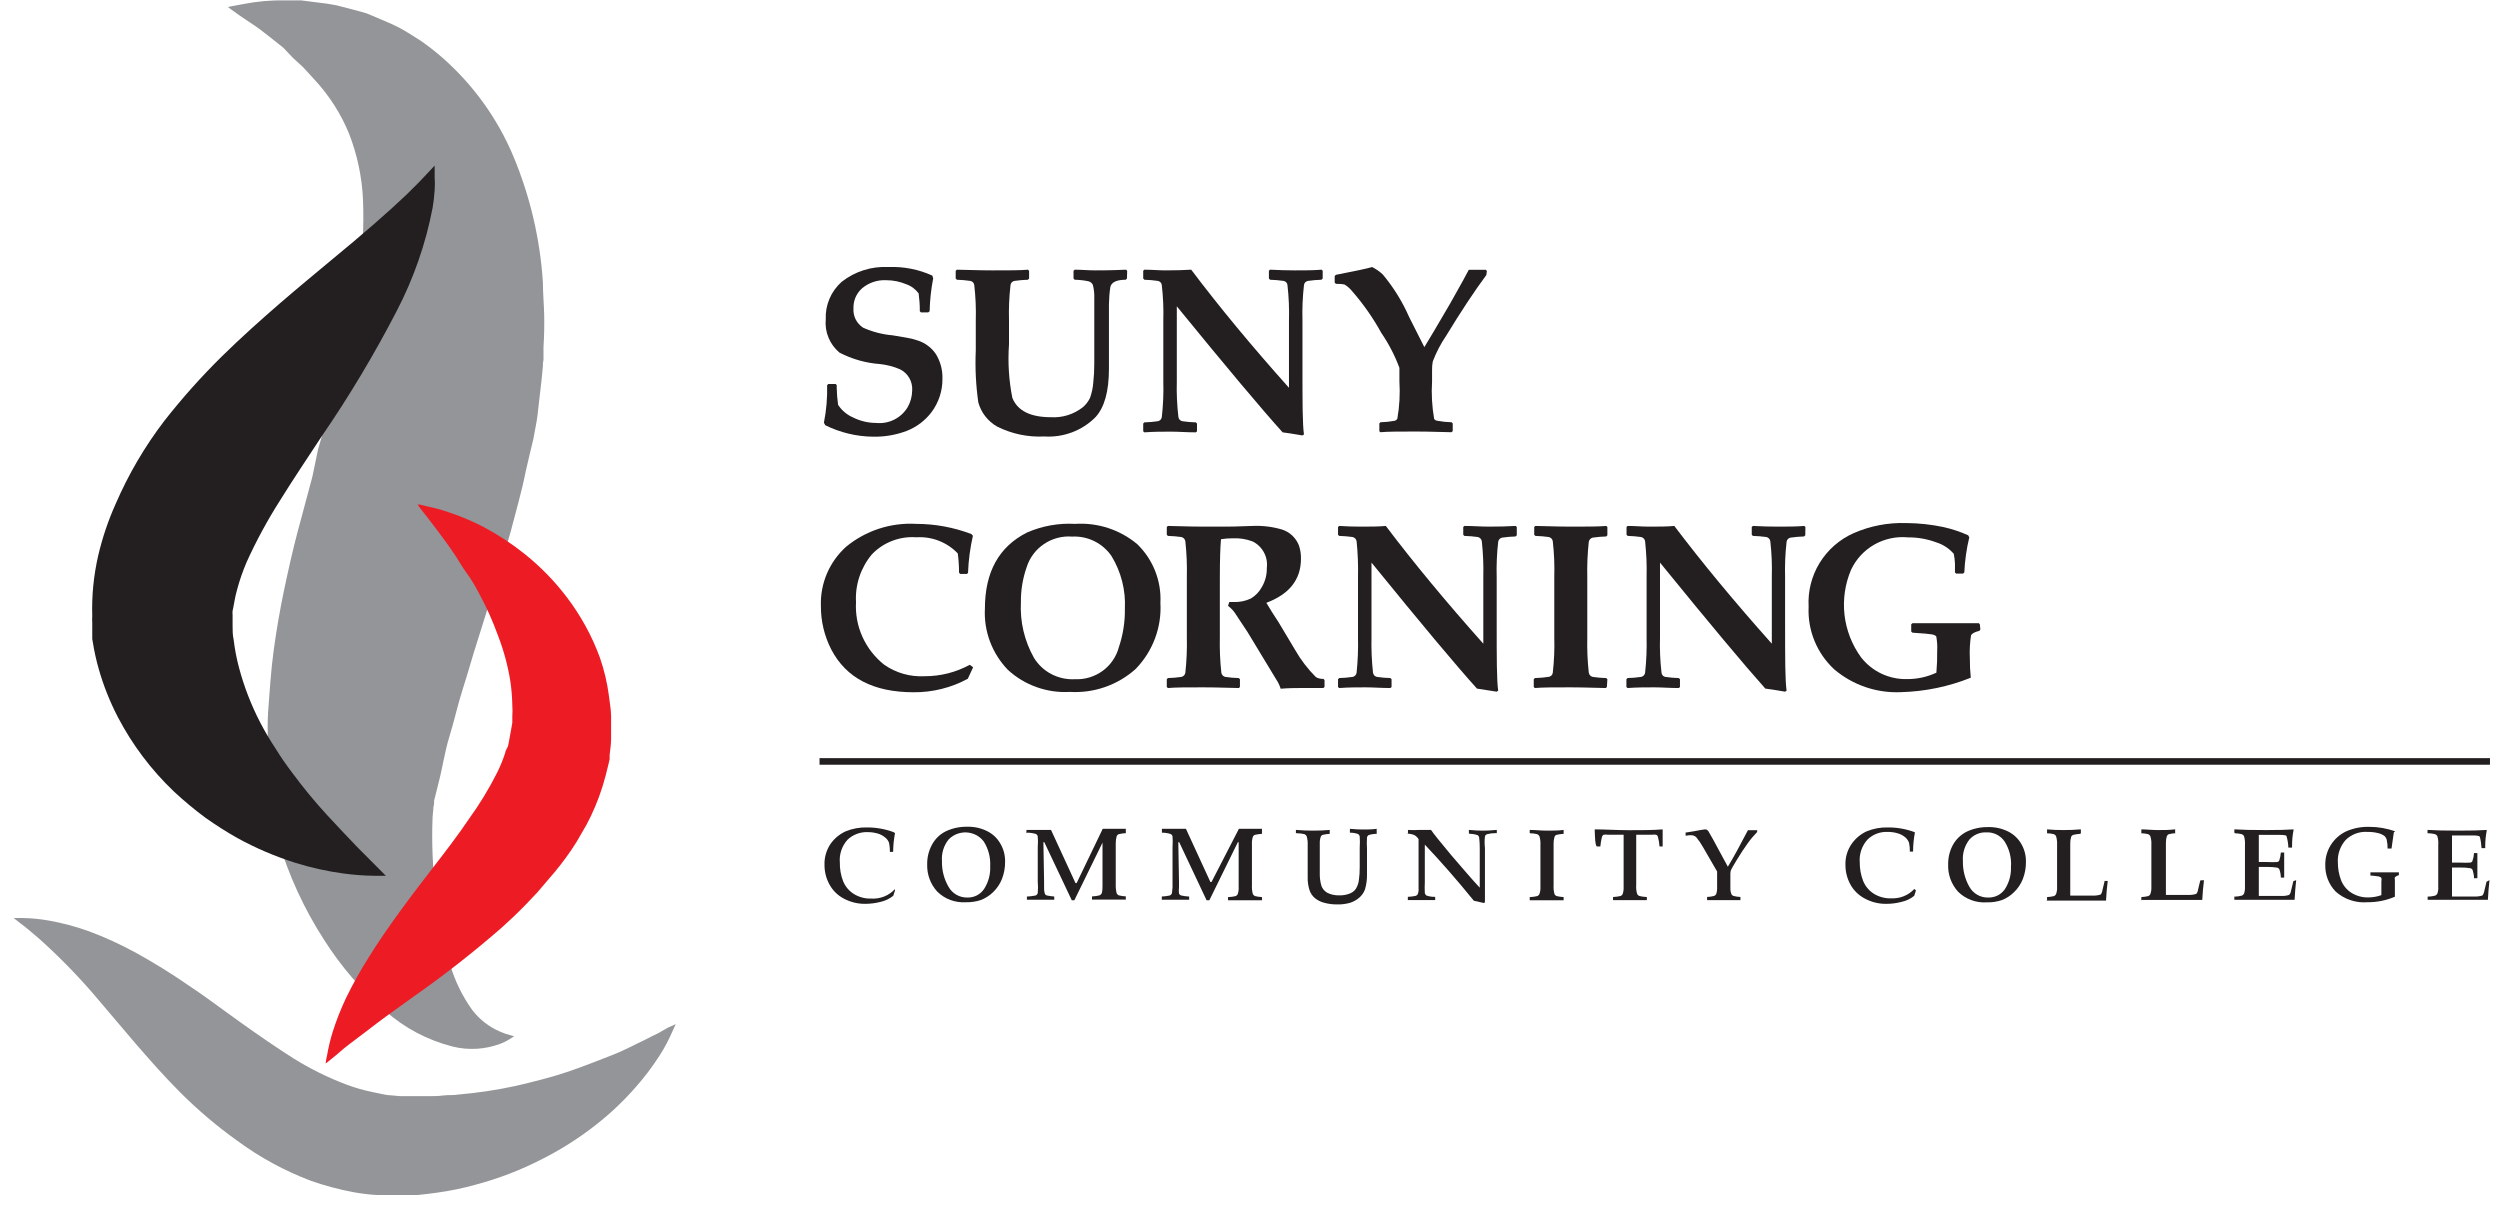
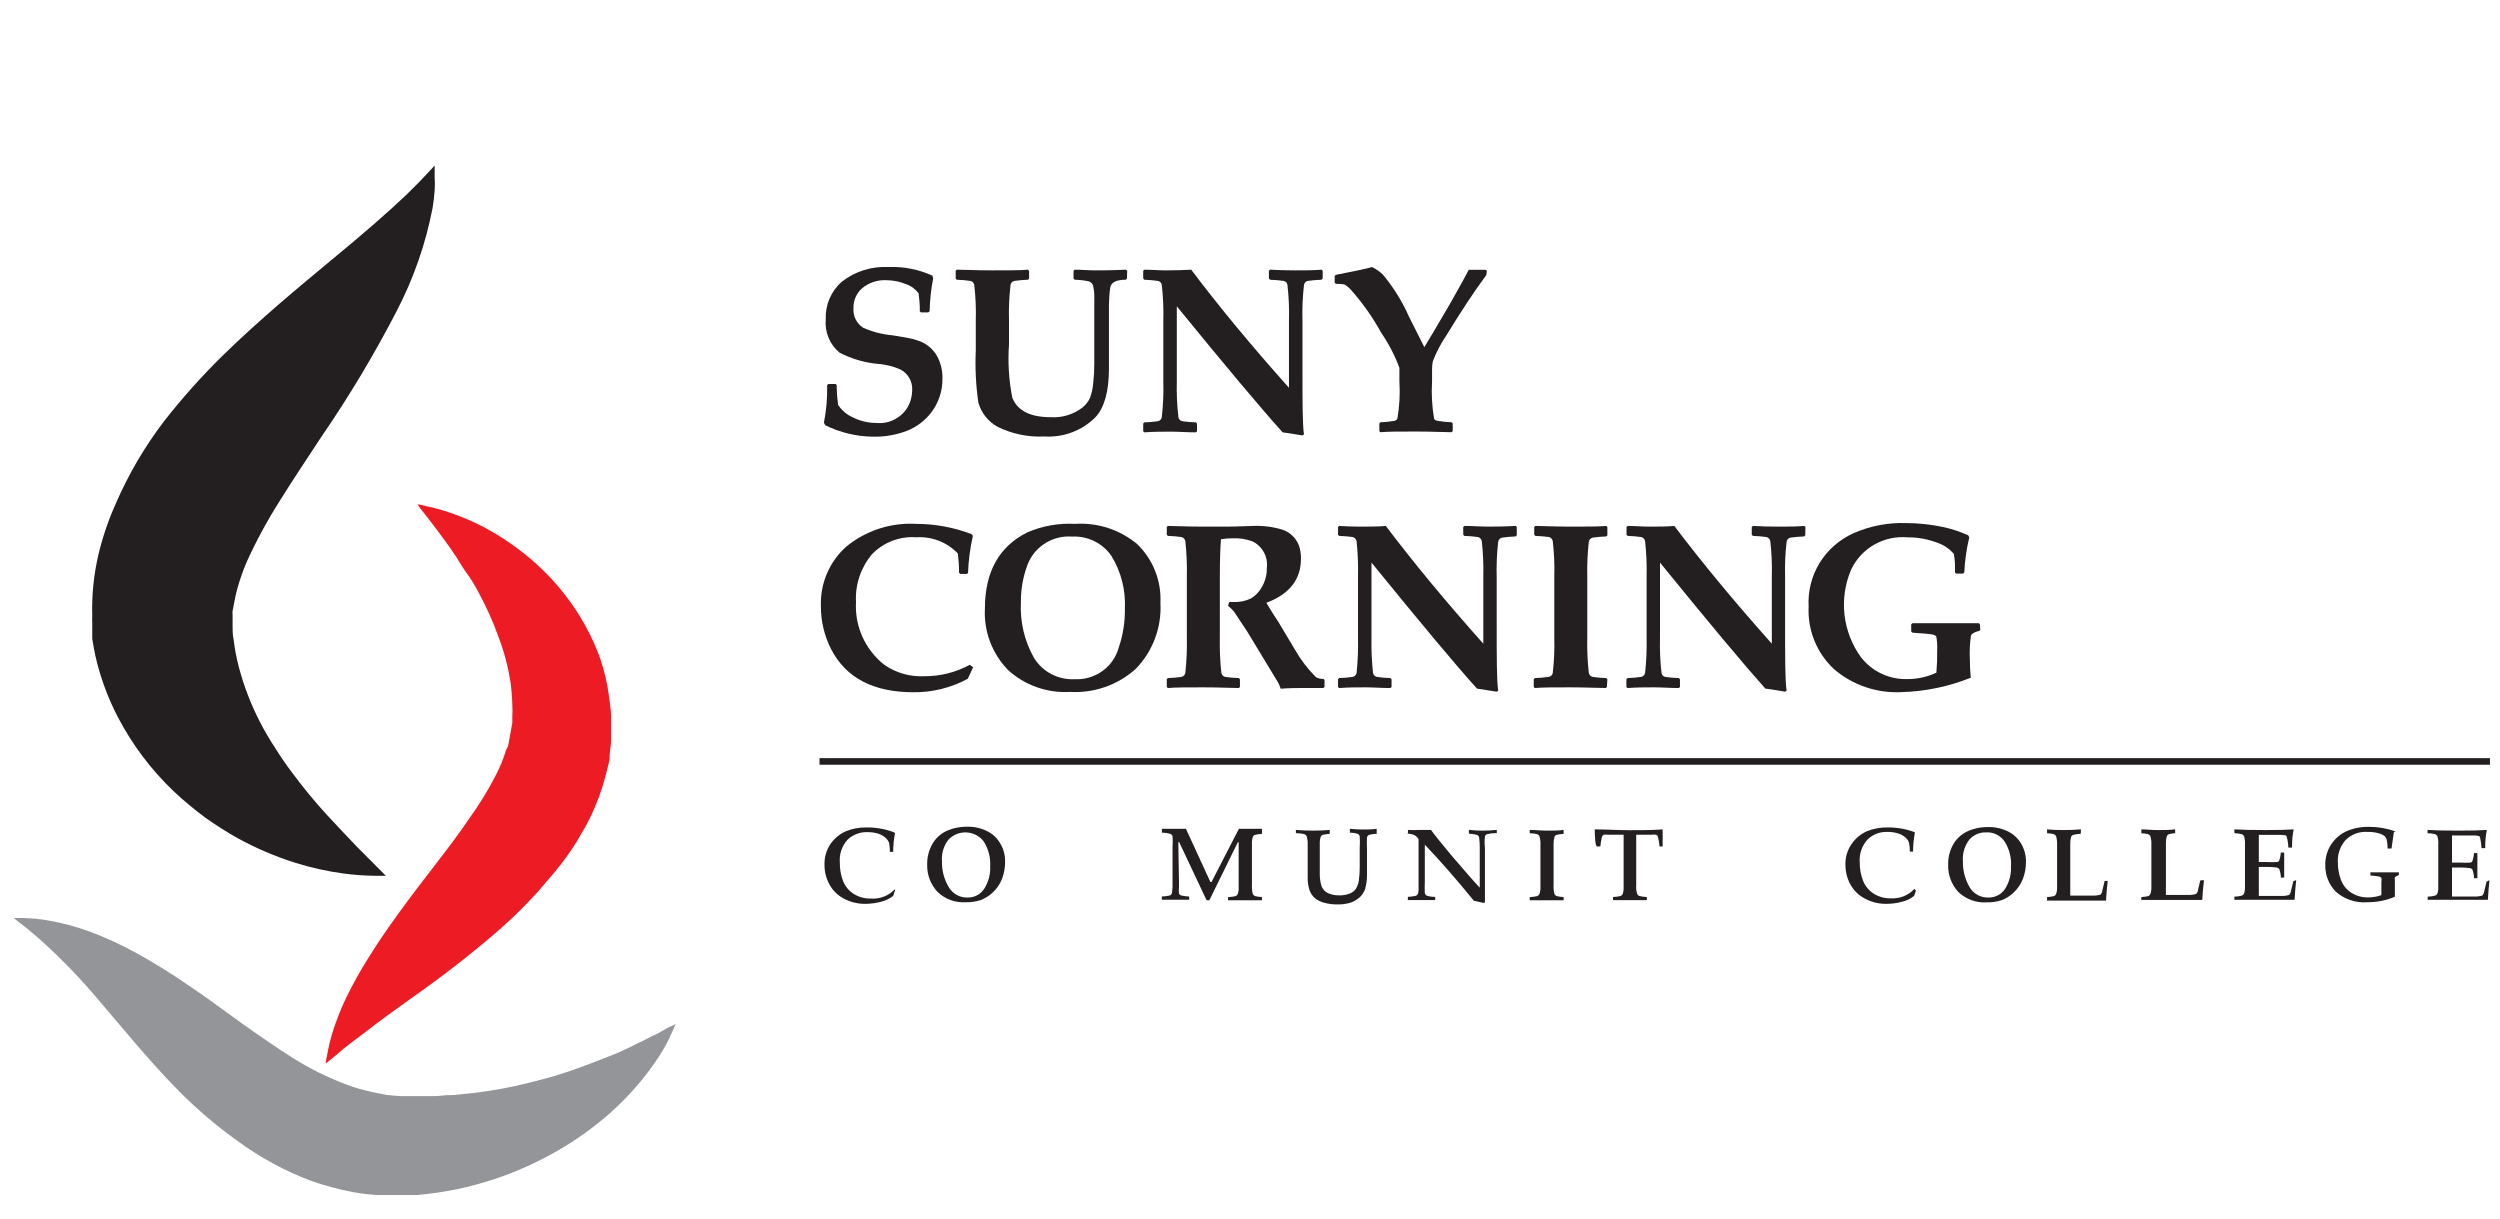
<svg xmlns="http://www.w3.org/2000/svg" width="80" height="39" viewBox="0 0 80 39" fill="none">
  <g clip-path="url(#clip0_1125_3656)">
    <path d="M30.158 12.116C30.163 12.501 30.041 12.877 29.811 13.186C29.606 13.458 29.328 13.668 29.009 13.791C28.666 13.92 28.301 13.982 27.935 13.974C27.405 13.968 26.884 13.842 26.409 13.608L26.365 13.527C26.444 13.131 26.478 12.728 26.468 12.325L26.505 12.288H26.742L26.775 12.325V12.409C26.779 12.592 26.793 12.774 26.819 12.955C26.935 13.133 27.101 13.273 27.296 13.358C27.525 13.473 27.778 13.533 28.034 13.534C28.234 13.555 28.435 13.518 28.615 13.428C28.794 13.338 28.944 13.2 29.046 13.028C29.14 12.863 29.189 12.676 29.19 12.486C29.198 12.348 29.165 12.211 29.095 12.091C29.025 11.972 28.92 11.876 28.795 11.815C28.594 11.729 28.381 11.674 28.163 11.65C27.709 11.618 27.267 11.493 26.864 11.284C26.709 11.154 26.588 10.99 26.512 10.804C26.435 10.618 26.405 10.417 26.424 10.217C26.414 9.992 26.455 9.768 26.543 9.561C26.631 9.353 26.765 9.168 26.934 9.018C27.359 8.683 27.894 8.515 28.437 8.545C28.919 8.526 29.398 8.62 29.836 8.82L29.862 8.908C29.794 9.255 29.756 9.607 29.748 9.96L29.703 9.997H29.471L29.434 9.96C29.435 9.769 29.422 9.578 29.397 9.389C29.297 9.253 29.158 9.15 28.998 9.095C28.798 9.011 28.584 8.967 28.367 8.967C28.08 8.95 27.798 9.045 27.58 9.231C27.492 9.311 27.422 9.409 27.375 9.519C27.329 9.628 27.307 9.746 27.311 9.865C27.302 9.986 27.326 10.107 27.379 10.216C27.433 10.325 27.515 10.417 27.617 10.485C27.916 10.619 28.235 10.702 28.562 10.73L28.994 10.803C29.125 10.823 29.254 10.855 29.378 10.899C29.609 10.975 29.807 11.125 29.944 11.324C30.092 11.561 30.166 11.837 30.158 12.116Z" fill="#231F20" />
    <path d="M36.062 8.912L36.026 8.952C35.734 8.952 35.568 9.029 35.531 9.183C35.503 9.368 35.489 9.554 35.486 9.74C35.486 9.953 35.486 10.261 35.486 10.661V11.793C35.486 12.526 35.342 13.04 35.054 13.351C34.842 13.564 34.586 13.729 34.304 13.835C34.022 13.941 33.72 13.986 33.418 13.967C32.894 13.994 32.372 13.884 31.904 13.648C31.611 13.479 31.396 13.203 31.306 12.878C31.227 12.326 31.2 11.768 31.225 11.21V10.261C31.236 9.882 31.22 9.502 31.177 9.125C31.174 9.092 31.159 9.061 31.137 9.036C31.114 9.012 31.084 8.995 31.051 8.989C30.908 8.968 30.764 8.956 30.619 8.952L30.582 8.912V8.666L30.619 8.63C30.856 8.63 31.236 8.652 31.757 8.652C32.277 8.652 32.669 8.652 32.894 8.63L32.931 8.666V8.912L32.894 8.952C32.749 8.956 32.605 8.968 32.462 8.989C32.429 8.995 32.399 9.011 32.376 9.035C32.353 9.06 32.339 9.091 32.336 9.125C32.293 9.502 32.277 9.882 32.288 10.261V11.02C32.247 11.593 32.283 12.168 32.395 12.732C32.562 13.146 32.975 13.351 33.633 13.351C33.997 13.372 34.357 13.26 34.645 13.036C34.744 12.953 34.825 12.849 34.881 12.732C34.936 12.577 34.971 12.415 34.984 12.251C35.007 12.046 35.018 11.839 35.017 11.632V10.862C35.017 10.221 35.017 9.784 35.017 9.55C35.023 9.406 35.008 9.261 34.973 9.121C34.961 9.094 34.943 9.069 34.921 9.049C34.899 9.029 34.872 9.013 34.844 9.004C34.695 8.971 34.542 8.954 34.39 8.952L34.353 8.912V8.666L34.39 8.63C34.604 8.63 34.825 8.652 35.051 8.652C35.221 8.652 35.549 8.652 36.033 8.63L36.07 8.666L36.062 8.912Z" fill="#231F20" />
    <path d="M42.326 8.912L42.285 8.952C42.14 8.956 41.996 8.968 41.853 8.989C41.82 8.995 41.789 9.011 41.767 9.035C41.744 9.06 41.73 9.091 41.727 9.125C41.684 9.502 41.668 9.882 41.679 10.261V11.753C41.679 12.853 41.679 13.586 41.727 13.901L41.679 13.934C41.399 13.886 41.188 13.853 41.044 13.835C40.382 13.102 39.253 11.758 37.658 9.803V12.204C37.647 12.585 37.665 12.966 37.709 13.344C37.713 13.377 37.727 13.408 37.75 13.432C37.772 13.457 37.802 13.473 37.835 13.479C37.978 13.5 38.123 13.512 38.267 13.516L38.304 13.553V13.802L38.267 13.835C37.983 13.835 37.717 13.813 37.473 13.813C37.229 13.813 36.904 13.813 36.62 13.835L36.583 13.802V13.553L36.62 13.516C36.765 13.512 36.909 13.5 37.052 13.479C37.085 13.473 37.115 13.457 37.138 13.432C37.16 13.408 37.174 13.377 37.178 13.344C37.221 12.965 37.237 12.584 37.226 12.204V10.261C37.237 9.882 37.221 9.502 37.178 9.125C37.175 9.091 37.161 9.06 37.138 9.035C37.116 9.011 37.085 8.995 37.052 8.989C36.909 8.968 36.765 8.956 36.62 8.952L36.583 8.912V8.663L36.62 8.63C36.853 8.63 37.078 8.652 37.288 8.652C37.621 8.652 37.898 8.644 38.119 8.63C39.006 9.808 40.048 11.067 41.247 12.409V10.261C41.258 9.882 41.242 9.502 41.199 9.125C41.197 9.091 41.183 9.06 41.16 9.035C41.137 9.011 41.107 8.995 41.074 8.989C40.931 8.968 40.786 8.956 40.642 8.952L40.605 8.912V8.663L40.642 8.63C40.92 8.644 41.182 8.652 41.428 8.652C41.749 8.652 42.034 8.652 42.289 8.63L42.326 8.663V8.912Z" fill="#231F20" />
    <path d="M47.562 8.802C47.171 9.33 46.746 9.975 46.281 10.738C46.105 10.996 45.96 11.274 45.849 11.566C45.831 11.656 45.824 11.749 45.826 11.841V12.207C45.801 12.608 45.824 13.011 45.893 13.406C45.905 13.423 45.92 13.437 45.938 13.447C45.956 13.457 45.976 13.463 45.996 13.465C46.146 13.493 46.298 13.508 46.45 13.512L46.487 13.549V13.795L46.45 13.831C46.207 13.831 45.826 13.809 45.313 13.809C44.8 13.809 44.405 13.809 44.172 13.831L44.139 13.798V13.549L44.176 13.512C44.328 13.508 44.48 13.493 44.63 13.465C44.648 13.46 44.664 13.451 44.679 13.44C44.694 13.429 44.706 13.415 44.715 13.399C44.784 13.003 44.806 12.601 44.781 12.2V11.771C44.635 11.377 44.44 11.001 44.202 10.653C43.937 10.171 43.62 9.718 43.256 9.304C43.192 9.226 43.114 9.159 43.027 9.106C42.936 9.086 42.843 9.079 42.75 9.084L42.71 9.044V8.835L42.747 8.795C43.349 8.677 43.736 8.597 43.906 8.545C44.032 8.607 44.148 8.688 44.25 8.784C44.593 9.195 44.877 9.653 45.092 10.144L45.579 11.108C45.723 10.873 46 10.408 46.41 9.704L46.82 8.971C46.864 8.886 46.927 8.776 47.001 8.633H47.544L47.581 8.67L47.562 8.802Z" fill="#231F20" />
    <path d="M31.14 21.353L30.97 21.72C30.437 22.009 29.838 22.158 29.231 22.152C27.951 22.152 27.073 21.694 26.598 20.778C26.379 20.35 26.266 19.876 26.269 19.396C26.256 19.04 26.321 18.686 26.46 18.358C26.599 18.03 26.809 17.736 27.074 17.497C27.702 16.979 28.504 16.717 29.319 16.764C29.923 16.765 30.521 16.875 31.085 17.09L31.133 17.145C31.044 17.534 30.992 17.93 30.977 18.329L30.944 18.366H30.726L30.689 18.325C30.69 18.119 30.676 17.914 30.649 17.71C30.479 17.532 30.272 17.393 30.042 17.304C29.812 17.215 29.566 17.177 29.319 17.193C29.057 17.174 28.794 17.213 28.549 17.308C28.303 17.402 28.082 17.549 27.901 17.739C27.543 18.166 27.361 18.712 27.392 19.267C27.37 19.649 27.441 20.03 27.598 20.379C27.756 20.728 27.995 21.035 28.297 21.273C28.675 21.536 29.131 21.665 29.593 21.639C30.096 21.64 30.592 21.514 31.033 21.273L31.14 21.353Z" fill="#231F20" />
    <path d="M37.133 19.29C37.156 19.678 37.096 20.067 36.96 20.431C36.823 20.796 36.612 21.129 36.34 21.408C36.055 21.663 35.723 21.859 35.361 21.985C35 22.111 34.617 22.164 34.235 22.141C33.874 22.162 33.513 22.11 33.173 21.989C32.833 21.869 32.521 21.681 32.255 21.438C32.004 21.178 31.808 20.87 31.681 20.533C31.554 20.196 31.498 19.836 31.517 19.476C31.517 18.303 31.967 17.491 32.868 17.039C33.351 16.829 33.878 16.734 34.404 16.764C35.128 16.717 35.842 16.951 36.395 17.416C36.644 17.659 36.839 17.951 36.966 18.274C37.093 18.597 37.151 18.943 37.133 19.29ZM35.996 19.48C36.026 18.888 35.877 18.301 35.568 17.794C35.429 17.591 35.241 17.427 35.02 17.318C34.8 17.209 34.555 17.158 34.308 17.171C33.99 17.146 33.673 17.23 33.409 17.408C33.144 17.585 32.949 17.847 32.853 18.149C32.727 18.51 32.664 18.889 32.669 19.271C32.636 19.894 32.782 20.513 33.09 21.056C33.226 21.275 33.418 21.454 33.648 21.573C33.877 21.692 34.135 21.748 34.393 21.735C34.711 21.75 35.025 21.656 35.282 21.47C35.539 21.283 35.723 21.014 35.804 20.708C35.938 20.312 36.002 19.897 35.996 19.48Z" fill="#231F20" />
    <path d="M42.385 21.98L42.348 22.017H42.207H41.576C41.45 22.017 41.251 22.017 40.981 22.039C40.949 21.935 40.902 21.836 40.841 21.745L39.925 20.232L39.515 19.612C39.456 19.526 39.382 19.451 39.297 19.388L39.338 19.264H39.464C39.66 19.274 39.855 19.235 40.032 19.15C40.179 19.061 40.299 18.934 40.38 18.784C40.488 18.599 40.543 18.389 40.538 18.175C40.56 18.005 40.529 17.832 40.448 17.681C40.367 17.529 40.242 17.406 40.088 17.328C39.882 17.249 39.662 17.214 39.441 17.226C39.318 17.225 39.194 17.235 39.072 17.255C39.05 17.493 39.035 17.9 39.035 18.479V20.393C39.026 20.771 39.042 21.149 39.083 21.526C39.088 21.558 39.102 21.589 39.125 21.613C39.147 21.637 39.176 21.654 39.209 21.661C39.352 21.682 39.496 21.694 39.641 21.698L39.678 21.735V21.98L39.645 22.017C39.401 22.017 39.02 21.995 38.511 21.995C38.001 21.995 37.602 21.995 37.373 22.017L37.337 21.984V21.735L37.373 21.698C37.518 21.694 37.662 21.682 37.806 21.661C37.838 21.654 37.867 21.637 37.89 21.613C37.912 21.589 37.927 21.558 37.931 21.526C37.972 21.149 37.988 20.771 37.979 20.393V18.457C37.988 18.078 37.972 17.698 37.931 17.321C37.926 17.289 37.911 17.258 37.889 17.234C37.867 17.21 37.838 17.193 37.806 17.185C37.662 17.165 37.518 17.153 37.373 17.149L37.337 17.112V16.863L37.373 16.83C37.614 16.83 37.994 16.852 38.511 16.852C38.81 16.852 39.054 16.852 39.249 16.852C39.619 16.852 39.899 16.83 40.084 16.83C40.401 16.816 40.718 16.855 41.022 16.944C41.145 16.983 41.258 17.049 41.352 17.137C41.445 17.225 41.518 17.333 41.565 17.453C41.612 17.59 41.634 17.734 41.631 17.878C41.631 18.543 41.262 19.013 40.523 19.29C40.645 19.495 40.775 19.704 40.915 19.913L41.443 20.796C41.625 21.116 41.85 21.409 42.111 21.669C42.183 21.709 42.265 21.728 42.348 21.724L42.385 21.76V21.98Z" fill="#231F20" />
    <path d="M48.537 17.13L48.496 17.167C48.353 17.171 48.21 17.183 48.068 17.204C48.035 17.21 48.005 17.226 47.983 17.251C47.96 17.275 47.946 17.306 47.942 17.339C47.899 17.716 47.883 18.096 47.894 18.476V19.96C47.894 21.06 47.894 21.767 47.942 22.101L47.894 22.134L47.263 22.035C46.601 21.302 45.476 19.958 43.888 18.003V20.393C43.879 20.771 43.895 21.149 43.936 21.526C43.94 21.558 43.955 21.589 43.977 21.613C43.999 21.637 44.029 21.654 44.061 21.661C44.204 21.682 44.349 21.694 44.493 21.698L44.53 21.735V21.984L44.493 22.017C44.209 22.017 43.947 21.995 43.703 21.995C43.459 21.995 43.138 21.995 42.854 22.017L42.817 21.984V21.735L42.854 21.698C42.998 21.694 43.142 21.682 43.286 21.661C43.318 21.654 43.347 21.638 43.369 21.614C43.391 21.591 43.406 21.561 43.411 21.529C43.45 21.153 43.465 20.775 43.456 20.396V18.457C43.465 18.078 43.45 17.698 43.411 17.321C43.406 17.289 43.392 17.258 43.369 17.234C43.347 17.21 43.318 17.193 43.286 17.185C43.142 17.165 42.998 17.153 42.854 17.149L42.817 17.112V16.863L42.854 16.83C43.087 16.845 43.309 16.852 43.518 16.852C43.851 16.852 44.128 16.852 44.346 16.83C45.232 18.003 46.272 19.259 47.466 20.598V18.457C47.475 18.078 47.459 17.698 47.418 17.321C47.413 17.289 47.398 17.258 47.376 17.234C47.354 17.21 47.325 17.193 47.292 17.185C47.149 17.165 47.005 17.153 46.86 17.149L46.824 17.112V16.863L46.86 16.83C47.137 16.83 47.396 16.852 47.647 16.852C47.965 16.852 48.249 16.845 48.5 16.83L48.537 16.863V17.13Z" fill="#231F20" />
    <path d="M51.421 21.98L51.388 22.017C51.144 22.017 50.764 21.995 50.25 21.995C49.737 21.995 49.361 21.995 49.113 22.017L49.08 21.98V21.735L49.117 21.698C49.261 21.694 49.406 21.682 49.549 21.661C49.584 21.658 49.617 21.643 49.642 21.619C49.668 21.596 49.684 21.564 49.689 21.529C49.732 21.153 49.748 20.775 49.737 20.396V18.457C49.748 18.078 49.732 17.698 49.689 17.321C49.685 17.288 49.67 17.258 49.648 17.234C49.625 17.209 49.596 17.193 49.564 17.185C49.42 17.165 49.276 17.153 49.132 17.149L49.095 17.112V16.863L49.132 16.83C49.368 16.83 49.748 16.852 50.269 16.852C50.79 16.852 51.163 16.852 51.399 16.83L51.436 16.863V17.13L51.399 17.167C51.254 17.171 51.11 17.183 50.967 17.204C50.935 17.211 50.906 17.228 50.883 17.253C50.861 17.277 50.846 17.307 50.841 17.339C50.8 17.717 50.784 18.096 50.793 18.476V20.393C50.784 20.771 50.8 21.149 50.841 21.526C50.846 21.558 50.86 21.589 50.883 21.613C50.905 21.637 50.934 21.654 50.967 21.661C51.11 21.682 51.254 21.694 51.399 21.698L51.436 21.735L51.421 21.98Z" fill="#231F20" />
    <path d="M57.769 17.13L57.728 17.167C57.584 17.171 57.44 17.183 57.296 17.204C57.264 17.21 57.234 17.226 57.211 17.251C57.188 17.275 57.174 17.306 57.171 17.339C57.128 17.716 57.112 18.096 57.123 18.476V19.96C57.123 21.06 57.123 21.767 57.171 22.101L57.123 22.134C56.847 22.085 56.637 22.052 56.491 22.035C55.834 21.302 54.71 19.958 53.12 18.003V20.393C53.109 20.771 53.125 21.15 53.168 21.526C53.17 21.558 53.184 21.589 53.206 21.614C53.228 21.638 53.257 21.655 53.29 21.661C53.433 21.682 53.577 21.694 53.722 21.698L53.759 21.735V21.984L53.722 22.017C53.441 22.017 53.175 21.995 52.935 21.995C52.695 21.995 52.367 21.995 52.082 22.017L52.045 21.984V21.735L52.082 21.698C52.227 21.694 52.371 21.682 52.514 21.661C52.547 21.655 52.577 21.639 52.6 21.615C52.623 21.592 52.638 21.562 52.643 21.529C52.684 21.153 52.7 20.775 52.691 20.396V18.457C52.701 18.078 52.684 17.698 52.643 17.321C52.639 17.289 52.624 17.258 52.602 17.234C52.579 17.21 52.55 17.193 52.518 17.185C52.375 17.165 52.23 17.153 52.086 17.149L52.049 17.112V16.863L52.086 16.83C52.319 16.83 52.54 16.852 52.754 16.852C53.087 16.852 53.36 16.852 53.578 16.83C54.464 18.003 55.504 19.259 56.698 20.598V18.457C56.709 18.078 56.693 17.698 56.65 17.321C56.646 17.288 56.631 17.258 56.609 17.234C56.586 17.209 56.557 17.193 56.525 17.185C56.381 17.165 56.237 17.153 56.093 17.149L56.056 17.112V16.863L56.093 16.83C56.371 16.845 56.633 16.852 56.879 16.852C57.197 16.852 57.481 16.852 57.736 16.83L57.773 16.863L57.769 17.13Z" fill="#231F20" />
    <path d="M63.371 20.147L63.338 20.188C63.183 20.224 63.094 20.276 63.072 20.338C63.035 20.58 63.023 20.826 63.035 21.071C63.034 21.277 63.044 21.482 63.065 21.687C62.354 21.972 61.597 22.129 60.83 22.149C60.05 22.184 59.285 21.922 58.692 21.416C58.418 21.161 58.203 20.85 58.062 20.504C57.921 20.159 57.858 19.787 57.876 19.414C57.848 18.923 57.97 18.435 58.227 18.015C58.485 17.595 58.864 17.262 59.316 17.061C59.845 16.829 60.419 16.719 60.997 16.738C61.398 16.74 61.797 16.783 62.189 16.866C62.463 16.927 62.729 17.015 62.983 17.13L63.017 17.196C62.928 17.564 62.875 17.94 62.858 18.318L62.817 18.355H62.596L62.559 18.318C62.559 18.27 62.559 18.175 62.559 18.029C62.553 17.926 62.541 17.825 62.522 17.724C62.375 17.553 62.183 17.426 61.968 17.358C61.678 17.249 61.37 17.194 61.059 17.196C60.685 17.16 60.308 17.24 59.981 17.425C59.655 17.61 59.394 17.892 59.235 18.23C59.041 18.685 58.969 19.182 59.024 19.673C59.08 20.165 59.262 20.633 59.553 21.034C59.727 21.257 59.951 21.437 60.208 21.558C60.464 21.679 60.746 21.738 61.03 21.731C61.353 21.732 61.672 21.662 61.964 21.526C61.985 21.293 61.993 21.059 61.99 20.825C61.998 20.678 61.989 20.531 61.964 20.386C61.964 20.345 61.901 20.316 61.824 20.301C61.746 20.287 61.55 20.268 61.2 20.246L61.159 20.209V19.979L61.2 19.942C61.569 19.942 61.938 19.942 62.308 19.942H63.323L63.356 19.979L63.371 20.147Z" fill="#231F20" />
    <path d="M28.64 28.494L28.584 28.666C28.465 28.76 28.327 28.827 28.178 28.86C28.021 28.9 27.86 28.921 27.698 28.923C27.455 28.927 27.214 28.869 27 28.754C26.803 28.651 26.643 28.491 26.539 28.296C26.436 28.107 26.383 27.895 26.384 27.68C26.375 27.439 26.444 27.202 26.579 27.002C26.702 26.828 26.869 26.69 27.063 26.602C27.28 26.513 27.515 26.471 27.75 26.478C28.041 26.477 28.331 26.529 28.603 26.632L28.64 26.661C28.602 26.858 28.582 27.058 28.581 27.259H28.477C28.478 27.164 28.469 27.069 28.451 26.976C28.429 26.908 28.386 26.848 28.33 26.804C28.259 26.743 28.176 26.698 28.086 26.672C27.98 26.642 27.871 26.627 27.761 26.628C27.644 26.624 27.527 26.643 27.417 26.685C27.307 26.726 27.207 26.789 27.122 26.87C27.032 26.969 26.964 27.085 26.922 27.211C26.879 27.337 26.863 27.471 26.875 27.603C26.871 27.805 26.906 28.005 26.978 28.193C27.045 28.362 27.164 28.506 27.318 28.604C27.486 28.709 27.681 28.761 27.879 28.754C28.02 28.763 28.161 28.741 28.292 28.689C28.423 28.637 28.54 28.556 28.636 28.454L28.64 28.494Z" fill="#231F20" />
    <path d="M32.163 27.574C32.165 27.763 32.131 27.951 32.063 28.127C31.999 28.288 31.901 28.433 31.775 28.553C31.663 28.661 31.53 28.746 31.384 28.802C31.231 28.852 31.071 28.875 30.911 28.872C30.741 28.883 30.571 28.858 30.412 28.799C30.252 28.74 30.108 28.647 29.988 28.527C29.774 28.291 29.661 27.982 29.67 27.666C29.665 27.443 29.718 27.223 29.825 27.028C29.924 26.844 30.077 26.695 30.265 26.602C30.478 26.502 30.712 26.451 30.948 26.456C31.172 26.449 31.394 26.498 31.594 26.599C31.77 26.687 31.915 26.825 32.011 26.995C32.115 27.17 32.167 27.371 32.163 27.574ZM31.686 27.717C31.701 27.441 31.63 27.167 31.483 26.932C31.419 26.846 31.337 26.775 31.242 26.724C31.147 26.674 31.042 26.644 30.934 26.638C30.826 26.631 30.718 26.649 30.618 26.688C30.518 26.728 30.427 26.788 30.353 26.866C30.198 27.061 30.123 27.308 30.143 27.555C30.135 27.843 30.208 28.128 30.353 28.377C30.412 28.483 30.5 28.572 30.606 28.633C30.712 28.693 30.833 28.724 30.955 28.721C31.061 28.724 31.165 28.701 31.259 28.653C31.353 28.605 31.432 28.534 31.491 28.446C31.631 28.229 31.699 27.974 31.686 27.717Z" fill="#231F20" />
-     <path d="M35.287 26.522C35.424 26.522 35.542 26.522 35.656 26.522C35.771 26.522 35.907 26.522 36.026 26.522V26.661C35.95 26.664 35.874 26.675 35.8 26.694C35.785 26.699 35.772 26.707 35.76 26.718C35.749 26.729 35.74 26.742 35.734 26.756C35.712 26.834 35.702 26.914 35.704 26.995C35.704 27.123 35.704 27.277 35.704 27.464V27.878C35.704 27.999 35.704 28.142 35.704 28.3C35.7 28.397 35.71 28.494 35.734 28.589C35.749 28.616 35.772 28.638 35.8 28.651C35.874 28.67 35.95 28.681 36.026 28.684V28.787C35.863 28.787 35.686 28.787 35.494 28.787C35.302 28.787 35.124 28.787 34.962 28.787H34.944V28.684H34.962C35.038 28.681 35.114 28.67 35.187 28.651C35.215 28.638 35.238 28.616 35.254 28.589C35.276 28.512 35.284 28.431 35.28 28.351C35.28 28.223 35.28 28.065 35.28 27.878V26.951H35.287L34.379 28.809H34.297L33.418 26.951H33.389L33.411 28.223C33.411 28.318 33.411 28.377 33.411 28.399C33.406 28.464 33.414 28.53 33.433 28.593C33.438 28.608 33.447 28.622 33.459 28.632C33.47 28.643 33.484 28.651 33.5 28.655C33.578 28.672 33.657 28.683 33.736 28.688V28.791C33.588 28.791 33.441 28.791 33.297 28.791C33.153 28.791 33.034 28.791 32.883 28.791H32.861V28.688H32.883C32.97 28.684 33.056 28.673 33.142 28.655C33.158 28.648 33.172 28.637 33.184 28.624C33.195 28.611 33.203 28.595 33.208 28.578C33.219 28.456 33.219 28.334 33.208 28.212V27.112C33.218 26.997 33.218 26.882 33.208 26.767C33.205 26.75 33.198 26.735 33.188 26.721C33.177 26.707 33.164 26.695 33.149 26.687C33.059 26.66 32.966 26.646 32.872 26.646L32.846 26.661V26.558H32.868C33.034 26.558 33.167 26.558 33.263 26.558C33.359 26.558 33.492 26.558 33.633 26.558L34.416 28.259H34.452L35.287 26.522Z" fill="#231F20" />
    <path d="M39.645 26.522C39.781 26.522 39.899 26.522 40.014 26.522C40.128 26.522 40.265 26.522 40.383 26.522V26.661V26.683C40.306 26.687 40.229 26.698 40.154 26.716C40.14 26.721 40.127 26.729 40.116 26.74C40.105 26.751 40.097 26.764 40.091 26.778C40.067 26.855 40.057 26.936 40.062 27.017C40.062 27.145 40.062 27.299 40.062 27.486V27.9C40.062 28.021 40.062 28.164 40.062 28.322C40.056 28.419 40.066 28.517 40.091 28.611C40.107 28.638 40.13 28.66 40.158 28.674C40.232 28.692 40.307 28.703 40.383 28.706V28.809C40.217 28.809 40.04 28.809 39.848 28.809C39.656 28.809 39.478 28.809 39.32 28.809H39.297V28.706H39.32C39.396 28.703 39.471 28.692 39.545 28.674C39.573 28.661 39.595 28.639 39.608 28.611C39.633 28.535 39.643 28.453 39.637 28.373C39.637 28.245 39.637 28.087 39.637 27.9V26.951H39.611L38.699 28.809H38.611L37.735 26.951H37.706L37.728 28.223C37.728 28.318 37.728 28.377 37.728 28.399C37.719 28.463 37.719 28.529 37.728 28.593C37.734 28.608 37.744 28.621 37.756 28.632C37.768 28.643 37.782 28.651 37.798 28.655C37.875 28.673 37.952 28.684 38.031 28.688H38.053V28.791H38.031C37.883 28.791 37.739 28.791 37.595 28.791C37.451 28.791 37.333 28.791 37.178 28.791V28.688C37.265 28.685 37.351 28.674 37.436 28.655C37.452 28.648 37.467 28.637 37.478 28.624C37.49 28.611 37.498 28.595 37.503 28.578C37.521 28.457 37.527 28.334 37.521 28.212V27.112C37.529 26.997 37.529 26.882 37.521 26.767C37.518 26.75 37.511 26.733 37.5 26.719C37.489 26.705 37.475 26.694 37.458 26.687C37.369 26.659 37.275 26.646 37.181 26.646V26.624V26.522C37.351 26.522 37.481 26.522 37.58 26.522C37.68 26.522 37.809 26.522 37.95 26.522L38.732 28.223H38.769L39.645 26.522Z" fill="#231F20" />
    <path d="M41.469 26.661V26.558H41.487C41.65 26.573 41.827 26.58 42.019 26.58C42.211 26.58 42.388 26.573 42.551 26.558V26.661V26.683C42.475 26.686 42.399 26.697 42.326 26.716C42.311 26.721 42.298 26.729 42.287 26.74C42.276 26.751 42.268 26.764 42.263 26.778C42.239 26.85 42.229 26.926 42.233 27.002C42.233 27.123 42.233 27.281 42.233 27.486V27.918C42.227 28.063 42.245 28.208 42.285 28.347C42.32 28.442 42.388 28.522 42.477 28.571C42.592 28.627 42.718 28.654 42.846 28.651C42.962 28.656 43.078 28.637 43.186 28.596C43.264 28.568 43.333 28.517 43.382 28.45C43.432 28.371 43.466 28.282 43.481 28.19C43.503 28.038 43.513 27.885 43.511 27.732V27.13C43.519 27.008 43.519 26.886 43.511 26.764C43.504 26.735 43.487 26.709 43.463 26.69C43.378 26.66 43.288 26.645 43.197 26.646V26.624V26.522C43.337 26.536 43.477 26.544 43.618 26.544C43.758 26.544 43.902 26.544 44.054 26.522V26.661V26.683C43.966 26.683 43.879 26.696 43.795 26.723C43.782 26.731 43.771 26.742 43.762 26.755C43.753 26.767 43.747 26.782 43.744 26.797C43.736 26.919 43.736 27.041 43.744 27.163V27.999C43.745 28.154 43.724 28.308 43.681 28.457C43.643 28.563 43.578 28.656 43.492 28.729C43.407 28.801 43.308 28.856 43.201 28.89C43.069 28.927 42.932 28.945 42.795 28.941C42.65 28.944 42.505 28.925 42.366 28.886C42.26 28.858 42.161 28.808 42.075 28.739C41.997 28.671 41.938 28.584 41.905 28.487C41.862 28.352 41.842 28.21 41.846 28.069V27.468C41.846 27.339 41.846 27.196 41.846 27.039C41.851 26.943 41.84 26.848 41.812 26.756C41.797 26.73 41.774 26.708 41.746 26.694C41.673 26.675 41.599 26.666 41.524 26.665L41.469 26.661Z" fill="#231F20" />
    <path d="M45.055 26.661V26.558C45.178 26.565 45.301 26.565 45.424 26.558C45.531 26.558 45.649 26.558 45.793 26.558C45.867 26.668 46.081 26.936 46.436 27.361C46.805 27.786 47.097 28.135 47.352 28.406V27.167C47.354 27.044 47.347 26.922 47.333 26.8C47.328 26.771 47.312 26.745 47.289 26.727C47.205 26.697 47.116 26.682 47.027 26.683L47.004 26.661V26.558H47.027C47.31 26.588 47.596 26.588 47.88 26.558H47.898V26.661H47.843C47.757 26.661 47.671 26.672 47.588 26.694C47.571 26.699 47.555 26.708 47.543 26.721C47.53 26.734 47.522 26.75 47.518 26.767C47.504 26.889 47.504 27.012 47.518 27.134V28.234C47.518 28.479 47.518 28.688 47.518 28.868L47.488 28.897L47.163 28.824C46.632 28.169 46.108 27.57 45.594 27.028V28.234C45.588 28.348 45.588 28.463 45.594 28.578C45.601 28.608 45.618 28.636 45.642 28.655C45.727 28.685 45.817 28.7 45.908 28.699H45.926V28.802H45.908C45.756 28.802 45.616 28.802 45.487 28.802C45.357 28.802 45.199 28.802 45.051 28.802V28.699C45.132 28.695 45.212 28.685 45.291 28.67C45.307 28.666 45.323 28.659 45.336 28.649C45.349 28.639 45.361 28.626 45.368 28.611C45.391 28.553 45.4 28.49 45.394 28.428V28.234V27.189V26.852C45.361 26.799 45.315 26.755 45.261 26.723C45.19 26.694 45.114 26.678 45.036 26.676L45.055 26.661Z" fill="#231F20" />
    <path d="M48.951 28.809V28.706H48.973C49.047 28.703 49.122 28.692 49.194 28.674C49.224 28.662 49.248 28.64 49.261 28.611C49.286 28.54 49.298 28.463 49.294 28.388C49.294 28.267 49.294 28.105 49.294 27.9V27.468C49.294 27.339 49.294 27.196 49.294 27.039C49.3 26.943 49.288 26.848 49.261 26.756C49.245 26.728 49.22 26.706 49.191 26.694C49.119 26.675 49.046 26.666 48.973 26.665L48.951 26.661V26.558H48.973C49.135 26.558 49.312 26.58 49.501 26.58C49.689 26.58 49.87 26.58 50.036 26.558V26.661V26.683C49.959 26.686 49.882 26.698 49.807 26.716C49.793 26.721 49.78 26.729 49.769 26.74C49.758 26.751 49.75 26.764 49.745 26.778C49.723 26.851 49.713 26.926 49.715 27.002C49.715 27.123 49.715 27.28 49.715 27.486V27.9C49.715 28.036 49.715 28.179 49.715 28.333C49.709 28.428 49.719 28.523 49.745 28.615C49.759 28.642 49.782 28.663 49.811 28.674C49.885 28.692 49.96 28.703 50.036 28.706V28.809C49.874 28.809 49.693 28.809 49.501 28.809C49.309 28.809 49.132 28.809 48.973 28.809H48.951Z" fill="#231F20" />
    <path d="M51.03 26.54H51.052C51.369 26.54 51.731 26.566 52.126 26.566C52.522 26.566 52.891 26.566 53.205 26.54C53.205 26.756 53.205 26.94 53.205 27.086H53.105C53.097 26.981 53.08 26.877 53.053 26.775C53.049 26.761 53.042 26.748 53.033 26.737C53.023 26.726 53.011 26.718 52.998 26.712C52.952 26.704 52.904 26.704 52.858 26.712H52.359V27.339V27.896C52.359 28.017 52.359 28.16 52.359 28.318C52.351 28.415 52.361 28.514 52.389 28.608C52.402 28.636 52.426 28.658 52.455 28.67C52.528 28.689 52.602 28.7 52.677 28.703H52.699V28.805H52.677C52.514 28.805 52.341 28.805 52.156 28.805C51.971 28.805 51.787 28.805 51.635 28.805H51.617V28.703H51.635C51.712 28.699 51.789 28.688 51.864 28.67C51.892 28.657 51.914 28.635 51.927 28.608C51.951 28.53 51.961 28.45 51.956 28.369C51.956 28.241 51.956 28.083 51.956 27.896V27.346C51.956 27.134 51.956 26.921 51.956 26.712H51.458C51.41 26.704 51.362 26.704 51.314 26.712C51.301 26.72 51.29 26.73 51.281 26.742C51.272 26.754 51.266 26.767 51.262 26.782C51.237 26.882 51.22 26.984 51.211 27.086H51.115H51.096C51.044 27.028 51.041 26.841 51.03 26.54Z" fill="#231F20" />
-     <path d="M53.962 26.742H53.94V26.639H53.962C54.135 26.613 54.287 26.588 54.412 26.562L54.556 26.54C54.582 26.537 54.608 26.544 54.63 26.558C54.663 26.586 54.688 26.622 54.704 26.661L54.819 26.863L55.291 27.735C55.465 27.449 55.679 27.057 55.934 26.566H56.229V26.624C56.118 26.739 56.015 26.861 55.923 26.991C55.804 27.156 55.69 27.332 55.579 27.515C55.468 27.698 55.406 27.805 55.391 27.841C55.379 27.878 55.373 27.916 55.372 27.955V28.054C55.372 28.201 55.372 28.325 55.372 28.421C55.37 28.487 55.381 28.553 55.406 28.615C55.413 28.628 55.422 28.64 55.433 28.649C55.445 28.659 55.458 28.666 55.472 28.67C55.545 28.689 55.619 28.7 55.694 28.703V28.805C55.528 28.805 55.35 28.805 55.162 28.805C54.974 28.805 54.793 28.805 54.627 28.805V28.703C54.703 28.7 54.778 28.689 54.852 28.67C54.88 28.659 54.904 28.638 54.918 28.611C54.942 28.538 54.952 28.461 54.948 28.384C54.948 28.267 54.948 28.153 54.948 28.05V27.889L54.49 27.097C54.428 26.987 54.356 26.883 54.276 26.786C54.25 26.764 54.221 26.748 54.189 26.738C54.158 26.728 54.124 26.724 54.091 26.727C54.047 26.726 54.004 26.731 53.962 26.742Z" fill="#231F20" />
    <path d="M61.31 28.494L61.255 28.666C61.137 28.762 60.998 28.828 60.849 28.86C60.693 28.901 60.533 28.922 60.373 28.923C60.129 28.928 59.888 28.87 59.675 28.754C59.477 28.651 59.314 28.492 59.209 28.296C59.107 28.107 59.054 27.895 59.054 27.68C59.046 27.439 59.115 27.201 59.254 27.002C59.375 26.829 59.541 26.691 59.734 26.602C59.952 26.513 60.188 26.47 60.424 26.478C60.715 26.477 61.002 26.529 61.274 26.632V26.654C61.238 26.851 61.219 27.051 61.218 27.251H61.115C61.117 27.157 61.108 27.062 61.089 26.969C61.066 26.902 61.025 26.843 60.971 26.797C60.899 26.735 60.815 26.69 60.723 26.665C60.619 26.634 60.511 26.62 60.402 26.621C60.285 26.616 60.167 26.635 60.057 26.676C59.948 26.718 59.847 26.781 59.763 26.863C59.673 26.961 59.604 27.077 59.561 27.203C59.518 27.329 59.501 27.463 59.512 27.596C59.51 27.797 59.546 27.998 59.619 28.186C59.686 28.355 59.805 28.498 59.959 28.597C60.127 28.702 60.322 28.754 60.52 28.747C60.658 28.753 60.795 28.73 60.923 28.678C61.051 28.626 61.165 28.547 61.259 28.446L61.31 28.494Z" fill="#231F20" />
    <path d="M64.83 27.574C64.833 27.764 64.799 27.953 64.73 28.131C64.666 28.292 64.568 28.437 64.442 28.556C64.331 28.665 64.199 28.75 64.054 28.805C63.902 28.855 63.742 28.879 63.582 28.875C63.411 28.887 63.24 28.862 63.081 28.803C62.92 28.743 62.775 28.651 62.655 28.531C62.442 28.294 62.33 27.986 62.341 27.669C62.336 27.45 62.388 27.232 62.492 27.039C62.593 26.855 62.748 26.707 62.935 26.613C63.147 26.513 63.38 26.463 63.615 26.467C63.84 26.46 64.063 26.51 64.265 26.61C64.44 26.699 64.585 26.836 64.682 27.006C64.782 27.178 64.833 27.375 64.83 27.574ZM64.353 27.717C64.368 27.441 64.297 27.167 64.15 26.932C64.086 26.836 63.997 26.757 63.893 26.705C63.789 26.653 63.672 26.629 63.556 26.636C63.455 26.632 63.355 26.651 63.262 26.691C63.169 26.731 63.087 26.791 63.02 26.866C62.868 27.063 62.794 27.308 62.813 27.556C62.806 27.843 62.878 28.127 63.02 28.377C63.079 28.483 63.166 28.572 63.273 28.633C63.379 28.694 63.5 28.724 63.622 28.721C63.728 28.724 63.833 28.701 63.928 28.653C64.022 28.605 64.102 28.534 64.161 28.446C64.299 28.228 64.365 27.974 64.35 27.717H64.353Z" fill="#231F20" />
    <path d="M65.506 28.809V28.706C65.582 28.703 65.657 28.692 65.731 28.674C65.758 28.661 65.781 28.639 65.794 28.611C65.819 28.54 65.831 28.464 65.827 28.388C65.827 28.267 65.827 28.105 65.827 27.9V27.468C65.827 27.339 65.827 27.196 65.827 27.039C65.832 26.943 65.821 26.848 65.794 26.756C65.778 26.729 65.755 26.708 65.727 26.694C65.655 26.676 65.58 26.666 65.506 26.665V26.643V26.54C65.668 26.555 65.845 26.562 66.037 26.562C66.229 26.562 66.407 26.555 66.569 26.54H66.588V26.661L66.569 26.683C66.493 26.686 66.418 26.697 66.344 26.716C66.329 26.721 66.315 26.729 66.304 26.74C66.292 26.751 66.283 26.764 66.277 26.778C66.255 26.851 66.246 26.926 66.248 27.002C66.248 27.123 66.248 27.281 66.248 27.486V27.9C66.248 28.168 66.248 28.421 66.248 28.659H66.54H66.957C67.046 28.664 67.134 28.652 67.219 28.626C67.251 28.59 67.27 28.545 67.275 28.498L67.345 28.208V28.19H67.448C67.422 28.388 67.404 28.596 67.393 28.82H67.374H66.455C66.067 28.82 65.738 28.82 65.469 28.82L65.506 28.809Z" fill="#231F20" />
    <path d="M68.523 28.809V28.706C68.599 28.703 68.674 28.692 68.748 28.674C68.776 28.661 68.798 28.639 68.811 28.611C68.837 28.54 68.848 28.464 68.844 28.388C68.844 28.267 68.844 28.105 68.844 27.9V27.468C68.844 27.339 68.844 27.196 68.844 27.039C68.85 26.943 68.838 26.848 68.811 26.756C68.795 26.729 68.772 26.708 68.744 26.694C68.672 26.676 68.597 26.666 68.523 26.665V26.643V26.54C68.685 26.54 68.862 26.562 69.051 26.562C69.239 26.562 69.42 26.562 69.586 26.54H69.605V26.661H69.63C69.555 26.664 69.479 26.675 69.405 26.694C69.39 26.699 69.377 26.707 69.365 26.718C69.354 26.729 69.345 26.742 69.339 26.756C69.317 26.829 69.307 26.904 69.309 26.98C69.309 27.101 69.309 27.259 69.309 27.464V27.878C69.309 28.146 69.309 28.399 69.309 28.637H69.601H70.018C70.107 28.642 70.196 28.63 70.28 28.604C70.312 28.568 70.332 28.523 70.336 28.476L70.406 28.186L70.424 28.168H70.528C70.502 28.366 70.484 28.575 70.472 28.798H70.454H69.534C69.147 28.798 68.796 28.798 68.549 28.798L68.523 28.809Z" fill="#231F20" />
    <path d="M73.478 28.164C73.456 28.362 73.438 28.571 73.427 28.794H72.507C72.116 28.794 71.787 28.794 71.521 28.794H71.499V28.692H71.521C71.596 28.689 71.67 28.678 71.743 28.659C71.771 28.645 71.794 28.623 71.809 28.596C71.833 28.524 71.843 28.449 71.839 28.373C71.839 28.252 71.839 28.091 71.839 27.885V27.468C71.839 27.339 71.839 27.196 71.839 27.039C71.845 26.944 71.835 26.848 71.809 26.756C71.794 26.728 71.769 26.706 71.739 26.694C71.668 26.676 71.595 26.666 71.521 26.665L71.499 26.643V26.54H71.521C71.731 26.555 72.059 26.562 72.507 26.562C72.901 26.562 73.197 26.555 73.394 26.54V26.562C73.361 26.726 73.345 26.893 73.346 27.061V27.123H73.227C73.224 26.999 73.204 26.875 73.168 26.756C73.168 26.727 73.076 26.716 72.936 26.716H72.533H72.282C72.282 26.852 72.282 26.995 72.282 27.141V27.585H72.548C72.655 27.591 72.762 27.591 72.869 27.585C72.883 27.583 72.897 27.577 72.908 27.569C72.92 27.561 72.929 27.55 72.936 27.537C72.964 27.454 72.981 27.368 72.987 27.281H73.094C73.094 27.434 73.094 27.537 73.094 27.585C73.094 27.823 73.094 27.988 73.094 28.083H72.987C72.986 27.996 72.971 27.91 72.943 27.827C72.937 27.811 72.927 27.797 72.914 27.787C72.901 27.776 72.886 27.768 72.869 27.764C72.767 27.748 72.663 27.741 72.559 27.742H72.282C72.282 27.911 72.282 28.036 72.282 28.109C72.282 28.3 72.282 28.487 72.282 28.67H72.577H72.995C73.082 28.675 73.17 28.664 73.253 28.637C73.285 28.601 73.306 28.556 73.312 28.509L73.382 28.219V28.201L73.478 28.164Z" fill="#231F20" />
    <path d="M76.603 26.632L76.529 27.152H76.51H76.403C76.404 27.061 76.395 26.97 76.377 26.881C76.365 26.83 76.338 26.784 76.3 26.749C76.237 26.705 76.165 26.673 76.089 26.657C75.981 26.631 75.869 26.619 75.757 26.621C75.629 26.612 75.502 26.631 75.382 26.675C75.263 26.72 75.154 26.788 75.063 26.877C74.974 26.977 74.906 27.093 74.863 27.219C74.82 27.345 74.802 27.478 74.812 27.61C74.812 27.794 74.844 27.977 74.908 28.149C74.969 28.319 75.084 28.465 75.236 28.564C75.4 28.669 75.592 28.722 75.787 28.718C75.929 28.717 76.07 28.692 76.204 28.644V28.212C76.212 28.172 76.212 28.131 76.204 28.091C76.181 28.067 76.151 28.052 76.119 28.047C76.031 28.032 75.942 28.022 75.853 28.017V27.915C76.071 27.915 76.267 27.915 76.433 27.915C76.543 27.915 76.654 27.915 76.765 27.915V28.003C76.731 28.013 76.699 28.028 76.669 28.047L76.636 28.072C76.629 28.1 76.629 28.129 76.636 28.157V28.695C76.361 28.813 76.064 28.873 75.764 28.871C75.579 28.887 75.391 28.864 75.215 28.805C75.038 28.746 74.876 28.651 74.738 28.527C74.52 28.299 74.402 27.994 74.409 27.68C74.404 27.455 74.465 27.234 74.584 27.042C74.703 26.851 74.876 26.698 75.081 26.602C75.314 26.5 75.566 26.452 75.82 26.459C76.103 26.459 76.385 26.508 76.651 26.606L76.603 26.632Z" fill="#231F20" />
    <path d="M79.664 28.164C79.642 28.362 79.623 28.571 79.612 28.794H78.693C78.301 28.794 77.973 28.794 77.707 28.794H77.685V28.692H77.707C77.782 28.689 77.856 28.678 77.928 28.659C77.957 28.646 77.981 28.624 77.995 28.596C78.02 28.525 78.031 28.449 78.024 28.373C78.024 28.252 78.024 28.091 78.024 27.885V27.468C78.024 27.339 78.024 27.196 78.024 27.039C78.032 26.944 78.022 26.848 77.995 26.756C77.979 26.728 77.954 26.706 77.925 26.694C77.853 26.675 77.78 26.666 77.707 26.665L77.681 26.661V26.558H77.703C77.912 26.573 78.241 26.58 78.689 26.58C79.083 26.58 79.378 26.573 79.575 26.558V26.58C79.543 26.745 79.527 26.912 79.527 27.079V27.141H79.409C79.403 27.017 79.385 26.895 79.354 26.775C79.335 26.745 79.258 26.734 79.117 26.734H78.715H78.464C78.464 26.87 78.464 27.013 78.464 27.16V27.603H78.733C78.839 27.609 78.945 27.609 79.051 27.603C79.065 27.601 79.079 27.596 79.09 27.587C79.102 27.579 79.111 27.568 79.117 27.555C79.146 27.473 79.163 27.386 79.169 27.299H79.276C79.276 27.453 79.276 27.555 79.276 27.603C79.276 27.841 79.276 28.006 79.276 28.102H79.169C79.167 28.014 79.152 27.928 79.125 27.845C79.119 27.829 79.109 27.816 79.096 27.805C79.083 27.794 79.067 27.786 79.051 27.783C78.948 27.766 78.845 27.759 78.741 27.761H78.464C78.464 27.929 78.464 28.054 78.464 28.127C78.464 28.318 78.464 28.494 78.464 28.688H78.759H79.177C79.265 28.693 79.354 28.682 79.439 28.655C79.468 28.618 79.487 28.574 79.494 28.527L79.564 28.237V28.219L79.664 28.164Z" fill="#231F20" />
-     <path d="M7.292 0.224C7.292 0.224 7.458 0.188 7.768 0.133C8.22 0.043 8.681 0.003 9.142 0.012C9.297 0.012 9.467 0.012 9.636 0.012L10.176 0.081C10.373 0.101 10.569 0.13 10.763 0.169L11.391 0.331L11.727 0.426L12.059 0.565C12.281 0.664 12.524 0.756 12.757 0.877C12.99 0.998 13.222 1.152 13.466 1.306C13.706 1.473 13.936 1.653 14.156 1.845C15.146 2.715 15.924 3.796 16.431 5.008C16.966 6.292 17.284 7.654 17.373 9.04C17.373 9.381 17.406 9.726 17.414 10.074C17.421 10.422 17.414 10.756 17.392 11.104V11.364V11.493V11.511L17.373 11.632V11.661V11.716L17.329 12.167C17.296 12.468 17.259 12.768 17.225 13.069C17.212 13.225 17.192 13.38 17.163 13.534L17.067 14.051C16.983 14.393 16.902 14.738 16.823 15.085C16.749 15.452 16.675 15.748 16.594 16.06L16.346 16.995C16.173 17.614 16.007 18.186 15.818 18.78C15.63 19.374 15.475 19.905 15.294 20.462C15.113 21.02 14.976 21.529 14.806 22.057C14.637 22.585 14.537 23.069 14.382 23.567C14.227 24.066 14.168 24.539 14.038 25.034C13.987 25.232 13.939 25.429 13.891 25.624V25.649C13.889 25.67 13.889 25.691 13.891 25.712L13.868 25.847C13.868 25.943 13.846 26.038 13.843 26.141C13.809 26.99 13.846 27.841 13.953 28.684C14.04 29.419 14.19 30.145 14.4 30.855C14.552 31.38 14.793 31.876 15.113 32.321C15.345 32.625 15.653 32.864 16.007 33.014C16.113 33.061 16.223 33.099 16.335 33.127L16.453 33.16L16.35 33.226C16.245 33.296 16.132 33.354 16.014 33.399C15.526 33.584 14.992 33.615 14.485 33.49C13.687 33.287 12.948 32.898 12.332 32.354C11.573 31.694 10.913 30.929 10.375 30.081C9.73 29.085 9.233 28.003 8.898 26.866C8.85 26.709 8.806 26.537 8.769 26.368L8.699 26.093L8.673 25.954L8.647 25.778L8.61 25.473V25.371V25.316C8.61 25.375 8.61 25.224 8.61 25.235V25.195C8.61 25.037 8.61 24.88 8.61 24.722C8.61 24.403 8.584 24.081 8.58 23.754C8.56 23.428 8.56 23.101 8.58 22.776C8.628 22.134 8.669 21.456 8.758 20.811C8.846 20.166 8.957 19.513 9.09 18.883C9.223 18.252 9.363 17.625 9.522 17.024C9.681 16.423 9.847 15.818 9.998 15.246L10.176 14.389C10.253 14.103 10.349 13.813 10.405 13.571C10.46 13.329 10.541 13.065 10.615 12.812L10.726 12.446C10.763 12.321 10.792 12.156 10.829 12.013C10.955 11.476 11.078 10.94 11.199 10.408C11.313 9.909 11.387 9.433 11.468 8.96C11.602 8.111 11.652 7.252 11.616 6.394C11.584 5.668 11.433 4.952 11.169 4.275C10.907 3.637 10.532 3.051 10.061 2.545L9.725 2.178C9.611 2.061 9.489 1.962 9.378 1.856L9.068 1.529L8.747 1.273C8.532 1.112 8.348 0.95 8.159 0.826C7.971 0.701 7.812 0.595 7.683 0.507C7.428 0.327 7.292 0.224 7.292 0.224Z" fill="#939598" />
    <path d="M13.366 16.141C13.366 16.141 13.462 16.141 13.632 16.196C13.883 16.245 14.13 16.312 14.371 16.397C14.752 16.524 15.123 16.68 15.479 16.866C15.942 17.112 16.381 17.4 16.79 17.728C17.29 18.127 17.739 18.587 18.126 19.095C18.582 19.691 18.945 20.352 19.201 21.056C19.336 21.448 19.431 21.852 19.485 22.262C19.508 22.475 19.552 22.688 19.555 22.907C19.555 23.017 19.555 23.127 19.555 23.237V23.395V23.52V23.648C19.555 23.817 19.526 23.989 19.508 24.161C19.508 24.205 19.508 24.242 19.508 24.293L19.467 24.473L19.375 24.839C19.259 25.281 19.102 25.71 18.905 26.122C18.816 26.311 18.716 26.494 18.606 26.672C18.508 26.852 18.401 27.027 18.285 27.196C18.064 27.521 17.822 27.832 17.561 28.127L17.192 28.56L16.823 28.948C16.568 29.212 16.317 29.447 16.058 29.681C15.152 30.472 14.204 31.213 13.219 31.903C12.801 32.207 12.41 32.478 12.078 32.731C11.745 32.984 11.45 33.212 11.199 33.398C10.947 33.585 10.767 33.765 10.633 33.864L10.423 34.033C10.423 34.033 10.423 33.941 10.467 33.769C10.509 33.521 10.567 33.276 10.641 33.036C10.76 32.66 10.904 32.292 11.073 31.936C11.294 31.482 11.541 31.04 11.812 30.613C12.1 30.151 12.432 29.667 12.79 29.176C13.148 28.684 13.529 28.186 13.898 27.709C14.267 27.233 14.67 26.705 15.006 26.206C15.342 25.742 15.641 25.252 15.9 24.74C16.006 24.529 16.096 24.309 16.169 24.084C16.169 24.04 16.202 23.992 16.221 23.948L16.254 23.883C16.265 23.843 16.274 23.802 16.28 23.762C16.309 23.589 16.343 23.421 16.372 23.256L16.394 23.127C16.394 23.179 16.394 23.003 16.394 23.241V23.105C16.394 23.043 16.394 22.984 16.394 22.926C16.402 22.804 16.402 22.681 16.394 22.559C16.389 22.314 16.369 22.069 16.335 21.826C16.257 21.325 16.126 20.834 15.944 20.36C15.771 19.879 15.561 19.412 15.316 18.963C15.205 18.751 15.087 18.549 14.947 18.358C14.806 18.168 14.707 17.992 14.596 17.816C14.367 17.471 14.145 17.171 13.961 16.929C13.776 16.687 13.621 16.478 13.51 16.346C13.399 16.214 13.366 16.141 13.366 16.141Z" fill="#ED1C24" />
    <path d="M12.347 28.025H11.978C11.645 28.021 11.314 27.996 10.984 27.951C10.469 27.881 9.96 27.768 9.463 27.614C8.814 27.41 8.187 27.142 7.591 26.815C7.24 26.616 6.9 26.399 6.571 26.166C6.217 25.903 5.878 25.621 5.556 25.32C4.835 24.631 4.232 23.83 3.772 22.948C3.516 22.455 3.31 21.938 3.159 21.405C3.079 21.125 3.016 20.841 2.971 20.554L2.952 20.448V20.393V20.243V20.081V19.916C2.947 19.851 2.947 19.784 2.952 19.718C2.932 19.064 2.997 18.41 3.144 17.772C3.277 17.206 3.463 16.653 3.702 16.122C4.11 15.177 4.634 14.284 5.26 13.465C5.831 12.737 6.447 12.047 7.107 11.397C7.731 10.785 8.348 10.235 8.931 9.729C9.515 9.224 10.072 8.765 10.582 8.34C11.608 7.497 12.428 6.782 13.012 6.225C13.296 5.947 13.525 5.716 13.673 5.551L13.909 5.298C13.909 5.298 13.909 5.415 13.909 5.664C13.919 5.805 13.919 5.946 13.909 6.086C13.897 6.276 13.875 6.466 13.843 6.654C13.622 7.803 13.235 8.914 12.694 9.953C11.974 11.345 11.167 12.692 10.279 13.985C9.829 14.671 9.371 15.353 8.953 16.027C8.554 16.654 8.2 17.308 7.893 17.985C7.772 18.267 7.671 18.557 7.591 18.853C7.513 19.117 7.472 19.44 7.443 19.546C7.438 19.59 7.438 19.634 7.443 19.678V20.045C7.443 20.001 7.443 20.158 7.443 19.949V20.03C7.443 20.173 7.443 20.32 7.476 20.466C7.512 20.767 7.568 21.064 7.646 21.357C7.808 21.969 8.037 22.561 8.329 23.124C8.477 23.408 8.64 23.685 8.817 23.952C8.982 24.22 9.161 24.479 9.352 24.729C9.697 25.197 10.067 25.646 10.46 26.075C10.829 26.474 11.147 26.808 11.431 27.105L12.347 28.025Z" fill="#231F20" />
    <path d="M21.623 32.772L21.502 33.039C21.391 33.294 21.26 33.539 21.11 33.772C20.877 34.137 20.615 34.483 20.327 34.806C19.953 35.233 19.54 35.624 19.094 35.975C18.56 36.398 17.985 36.766 17.377 37.075C16.69 37.432 15.965 37.712 15.216 37.911C14.815 38.023 14.407 38.107 13.994 38.164C13.784 38.19 13.573 38.222 13.359 38.241H13.034H12.868H12.391C12.295 38.241 12.21 38.241 12.066 38.241C11.819 38.226 11.572 38.197 11.328 38.153C10.86 38.066 10.399 37.944 9.95 37.786C9.108 37.468 8.314 37.036 7.591 36.503C6.932 36.032 6.315 35.507 5.744 34.934C5.216 34.403 4.755 33.875 4.326 33.38L3.159 32.006C2.579 31.315 1.951 30.666 1.28 30.063C1.025 29.846 0.818 29.663 0.667 29.557L0.438 29.377H0.733C1.012 29.382 1.29 29.409 1.564 29.458C1.995 29.535 2.419 29.648 2.831 29.795C3.36 29.991 3.873 30.227 4.367 30.499C4.934 30.812 5.485 31.154 6.018 31.522C6.575 31.888 7.125 32.31 7.698 32.717C8.27 33.124 8.828 33.512 9.385 33.864C9.918 34.197 10.482 34.477 11.069 34.7C11.344 34.804 11.627 34.886 11.915 34.945L12.284 35.022C12.365 35.039 12.446 35.049 12.528 35.052L12.812 35.077C12.79 35.077 12.875 35.077 12.768 35.077H12.99H13.23C13.388 35.077 13.551 35.077 13.71 35.077C13.868 35.077 14.027 35.077 14.186 35.055C14.345 35.033 14.504 35.055 14.662 35.026C15.283 34.973 15.9 34.88 16.509 34.748C17.092 34.612 17.657 34.469 18.167 34.297C18.677 34.124 19.157 33.93 19.574 33.769C19.991 33.608 20.36 33.402 20.66 33.263C20.804 33.186 20.94 33.12 21.066 33.061L21.365 32.889L21.623 32.772Z" fill="#939598" />
    <path d="M26.225 24.366H79.679" stroke="#231F20" stroke-width="0.21" stroke-miterlimit="10" />
  </g>
  <defs>
    <clipPath id="clip0_1125_3656">
      <rect width="79.245" height="38.275" fill="white" transform="translate(0.434)" />
    </clipPath>
  </defs>
</svg>